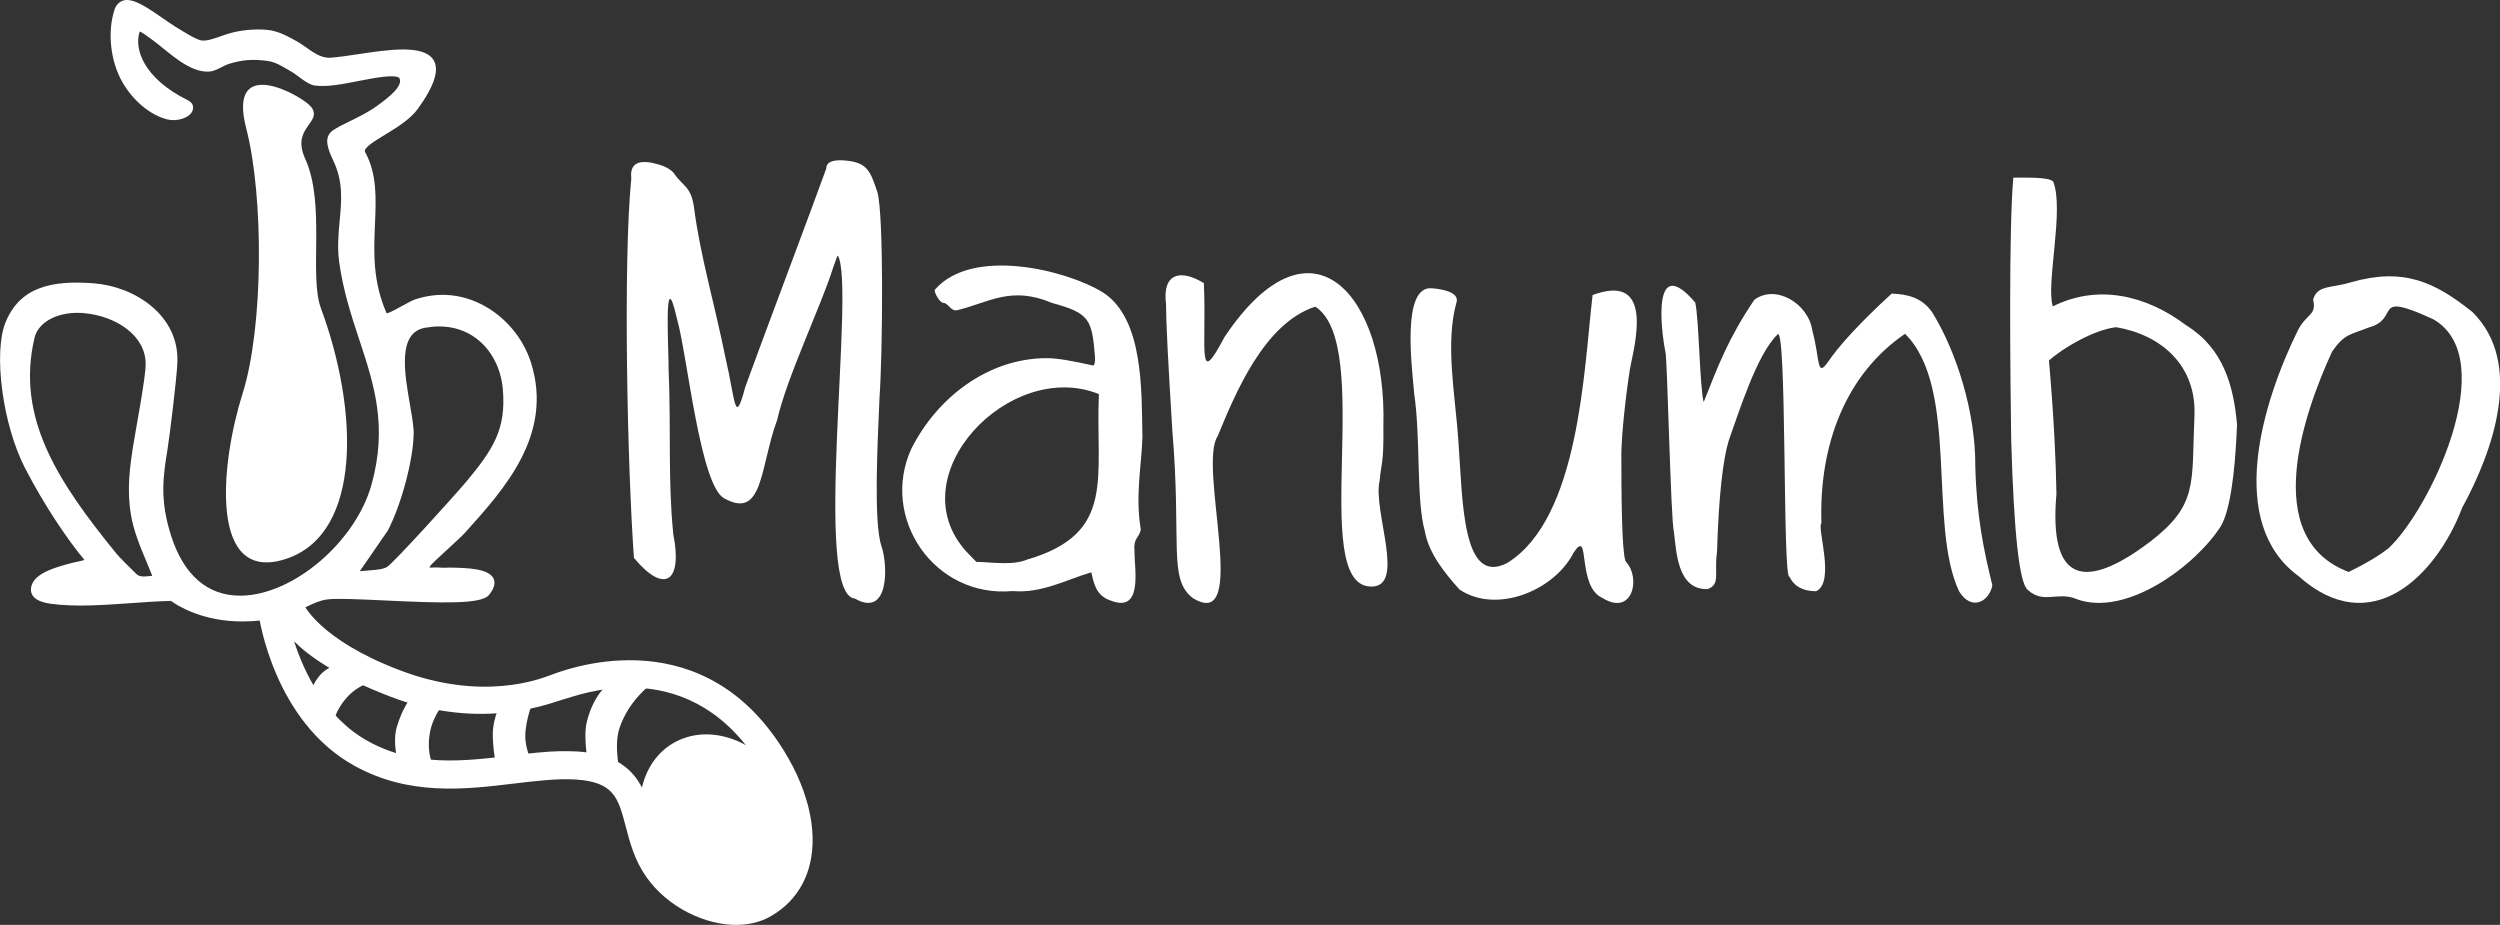
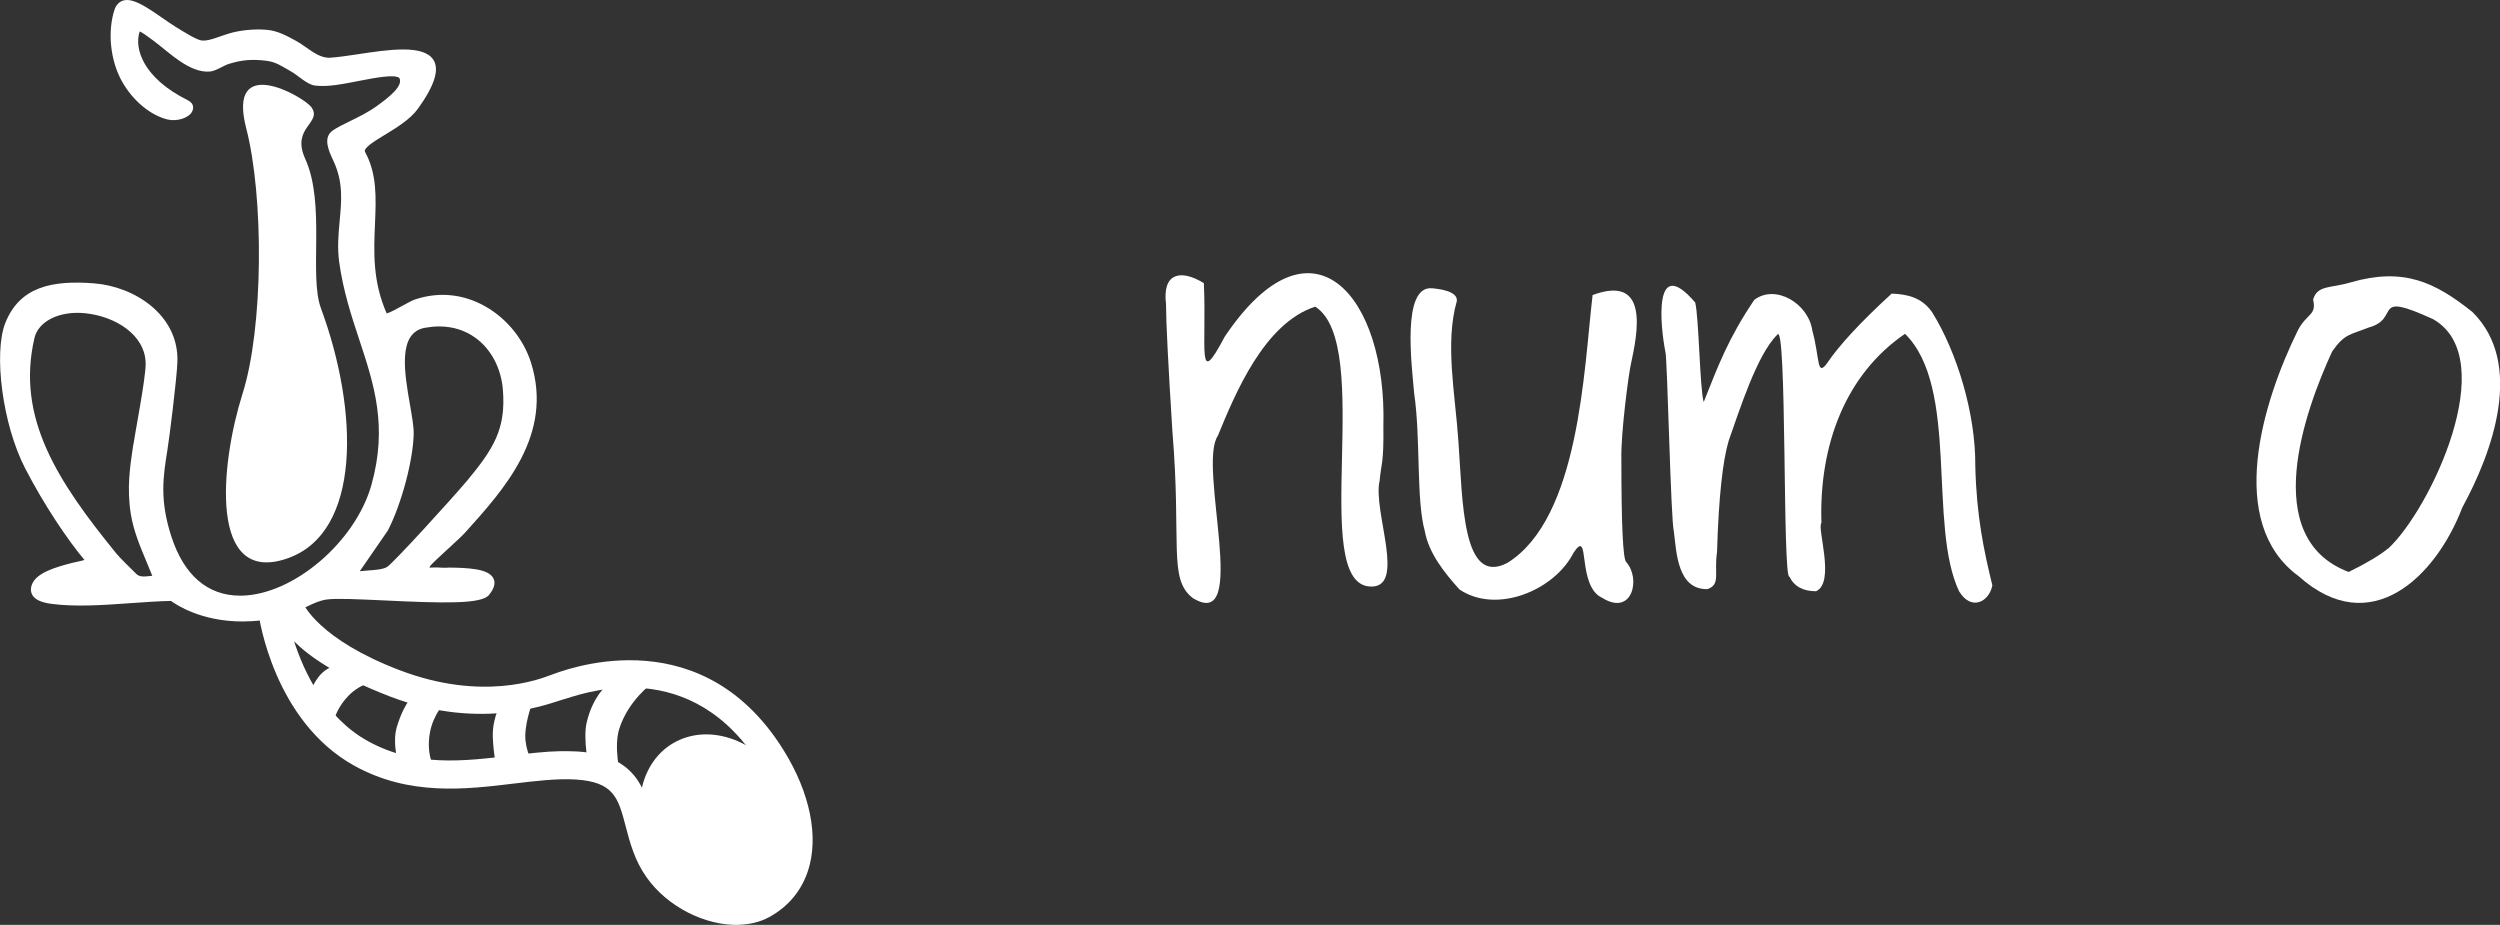
<svg xmlns="http://www.w3.org/2000/svg" id="Livello_2" viewBox="0 0 294.55 108.97">
  <rect x="0" y="0" width="294.55" height="108.97" fill="#333333" stroke="none" />
  <defs>
    <style>.cls-1{fill:#fff;}</style>
  </defs>
  <g id="Livello_1-2">
-     <path class="cls-1" d="M100.73,70.52c-5.07-.36.09-36.77-2.01-40.4-.06,0-.25.49-.56,1.41-1.41,4.51-5.47,12.95-6.59,17.93-2.04,5.52-1.61,11.81-6.21,9.27-2.87-1.39-4.4-17.07-5.59-21.12-1.66-7.37-.94,4.51-1,5.71.31,7.46-.09,13.21.56,19.65,1.11,5.59-1.04,7.09-4.64,2.76-.78-10.89-1.29-34.88-.31-44.7-.31-2.52,2.04-2.08,3.77-1.47.69.31,1.13.61,1.38,1.04,1.03,1.41,1.93,1.41,2.26,3.99.73,5.6,2.32,10.84,3.7,17.62,1.17,4.97,1.05,8.17,2.32,3.38,2.2-6.09,7.59-20.32,9.54-25.73,0-.68.57-.98,1.69-.98,3.07.11,3.46,1.11,4.33,3.75.77,2.53.63,18.99.25,24.32-.21,5-.73,14.66.25,17.44.75,2.26.91,8.43-3.14,6.14Z" />
-     <path class="cls-1" d="M130.84,70.75c-1.72-.57-1.98-2.07-2.26-3.32-2.87.83-5.82,2.51-9.29,2.21-9.25.82-15.62-8.65-11.92-16.76,3.02-6.01,9.04-10.7,16-10.68,1.19,0,2.95.31,5.4.86.19,0,.25-.31.25-.92-.36-4.51-.6-5.23-5.08-6.45-4.84-2.05-7.44-.04-11.17.86-.78.13-.99-.78-1.57-.86-.45.04-1.13-1.16-1.07-1.54,4.39-5.1,15.49-2.36,19.83.31,4.82,3.11,4.53,11.68,4.64,17.01-.08,3.25-.87,6.9-.19,10.93-.19.99-.89.96-.75,2.52,0,2.18,1.04,7.36-2.82,5.83ZM121.12,65.9c10.4-3.1,7.94-9.57,8.35-19.47-10.48-4.23-23.69,9.6-15.63,18.54,0,0,1.19,1.23,1.19,1.23,1.76.02,4.32.48,6.09-.31Z" />
    <path class="cls-1" d="M140.52,70.45c-2.91-2.25-1.29-6.48-2.39-19.65-.5-7.98-.75-12.96-.75-14.98-.45-3.66,1.72-4.14,4.46-2.46.34,7.83-.87,12.6,2.45,6.32,10.3-15.34,19.13-4.75,18.7,10.5.06,4.56-.28,4.49-.44,6.45-.86,3.57,3.28,12.81-1.19,12.47-7.16-.51.63-28.52-6.4-32.97-6.01,1.95-9.42,10.22-11.48,15.23-2.41,3.52,3.84,23.28-2.95,19.1Z" />
    <path class="cls-1" d="M188.89,70.49c-3.23-1.28-1.43-8.54-3.51-5.34-2.22,4.38-9.03,7.26-13.43,4.3-1.76-1.97-3.61-4.25-4.08-6.88-1.03-3.69-.47-10.86-1.25-16.21-.29-3.33-1.49-12.66,2.07-12.4.67.06,3.13.29,2.95,1.53-1.42,4.94-.18,10.96.19,16.52.51,7.1.45,17.1,5.77,14.31,8.5-5.28,9.01-22.8,10.04-31.56,6.73-2.48,5.3,4.47,4.52,8.11-.24.95-1.21,8.15-1.13,11.24,0,7.74.19,11.73.56,12.1,1.76,1.94.74,6.35-2.7,4.3Z" />
    <path class="cls-1" d="M230.85,69.73c-3.75-7.82.04-24.06-6.4-30.4-6.94,4.74-10.15,13-9.85,22.29-.55.57,1.67,6.99-.63,8.04-1.51,0-2.57-.55-3.14-1.72-.83.4-.27-30.49-1.44-28.49-2.4,2.33-4.52,9.13-5.71,12.46-.69,2.27-1.19,6.63-1.38,13.14-.37,2.47.46,3.82-1.13,4.36-3.52.08-3.65-4.32-3.95-6.76-.37-1.22-.77-20.5-1-21.18-.59-2.94-1.5-11.67,3.51-5.83.44,1.77.54,10.2,1,11.73,1.65-4.14,2.84-7.42,5.96-12.04,2.49-1.89,6.38.41,6.84,3.62.9,3.29.5,5.54,1.76,3.81,1.32-1.97,3.83-4.73,7.59-8.17,1.87.08,3.57.46,4.77,2.21,2.93,4.71,5.13,11.95,5.08,18.11.14,5.89,1.01,9.97,2.01,14.06-.38,1.94-2.47,3.04-3.89.74Z" />
-     <path class="cls-1" d="M244.56,70.54c-2.21-.85-3.79.65-5.65-1.04-1-.8-1.63-6.69-1.95-17.62-.11-7.32-.3-24.88.25-30.95,1.12.02,4.3-.13,4.71.49,1.3,3.34-.89,12.04-.06,14.68,5.3-2.66,11-1.33,15.69,2.21,4.38,2.69,5.61,7.08,6.02,11.73-.25,6.14-.88,10.13-1.88,11.91-2.96,4.67-11.21,10.87-17.13,8.6ZM253.22,63.91c5.82-4.45,4.97-6.86,5.33-14.92.25-5.92-3.9-9.54-9.23-10.44-2.56.29-6.27,2.43-7.91,3.93.56,6.45.82,11.73.88,15.72-.93,10.59,3.42,11.34,10.92,5.71Z" />
    <path class="cls-1" d="M270.83,67.89c-8.59-6.27-4.32-20.42-.06-29.04,1.06-1.97,2.19-1.67,1.76-3.56.52-1.73,2.02-1.3,4.46-2.03,6.18-1.77,9.87-.05,14.31,3.5,6.15,6.07,2.37,16.52-1.19,23.03-3.09,8.1-10.76,15.71-19.27,8.11ZM281.37,64.64c4.95-4.58,13.4-22.36,5.33-27.02-7.5-3.44-3.7-.07-7.66.98-2.12.86-2.8.69-4.27,2.82-3.17,6.89-8.67,21.95,1.95,25.97,2.13-1.04,3.64-1.96,4.64-2.76Z" />
    <path class="cls-1" d="M52.7,66.89c-.47,0-.87,0-1.13-.03-.12-.01-.26,0-.42,0-.17,0-.5.01-.54.02,0,0,0-.05.06-.18.13-.21,1.27-1.26,2.11-2.03.86-.79,1.67-1.53,2-1.9,4.65-5.15,10.44-11.56,7.79-20.02-.94-3-3.18-5.6-6-6.97-2.46-1.2-5.13-1.36-7.72-.48-.31.11-.82.39-1.41.71-.57.32-1.5.83-1.88.92-1.67-3.8-1.52-7.23-1.38-10.54.13-3.03.26-5.88-1.17-8.49-.24-.45,1.11-1.27,2.29-1.99,1.42-.86,3.04-1.85,3.94-3.1,1.97-2.74,2.56-4.63,1.81-5.78-1.18-1.8-5.27-1.19-8.88-.64-1.21.18-2.36.35-3.26.41-1.48.08-2.68-1.24-3.97-1.95-1.07-.59-2.18-1.21-3.45-1.33-1.09-.11-2.64-.04-4.05.3-1.3.32-2.7,1.04-3.62.96-.57-.04-1.87-.84-3.12-1.61C18.49,1.78,15.97-.43,14.49.07c-.48.17-.82.53-1,1.08-.85,2.6-.5,6.07.96,8.58,1.29,2.21,3.32,3.87,5.3,4.35,1.13.27,2.54-.2,2.9-.96.1-.22.33-.89-.52-1.31-5.27-2.61-6.35-6.1-5.67-8.1.32.11,1.06.67,1.67,1.12,1.83,1.37,4.2,3.79,6.58,3.6.74-.06,1.57-.69,2.28-.91,1.48-.46,2.72-.58,4.47-.35,1.09.14,1.85.7,2.72,1.18.95.52,1.96,1.6,2.93,1.73,1.49.19,3.25-.17,5.25-.56,1.91-.37,4.07-.78,4.68-.35.51.89-1.05,2.18-2.64,3.32-1.04.75-2.17,1.3-3.16,1.78-.8.39-1.49.73-2.03,1.1-1.2.84-.48,2.39.04,3.51l.06.13c1.14,2.46.93,4.67.71,7.01-.14,1.53-.29,3.12-.06,4.83.47,3.41,1.44,6.36,2.38,9.2,1.73,5.23,3.36,10.18,1.42,17.09-1.89,6.71-9.18,12.93-15.3,13.04-.06,0-.12,0-.17,0-3.82,0-6.61-2.4-8.09-6.94-1.42-4.36-.98-7.09-.47-10.26.25-1.54,1.1-8.39,1.17-10.32.21-5.5-5-8.91-9.85-9.28s-8.71.36-10.42,4.66c-1.41,3.54-.34,11.98,2.34,17.15,2.25,4.35,5.02,8.45,6.98,10.78-.3.11-1.06.25-1.5.36-1.77.47-4.19,1.12-4.7,2.57-.17.47-.13.89.09,1.25.32.5,1.02.82,2.11.98,2.89.4,6.24.16,9.47-.07,1.67-.12,3.24-.23,4.73-.26.6.44,3.53,2.42,8.42,2.42,1.45,0,3.07-.17,4.85-.61,1.17-.39,1.99-.78,2.71-1.13.84-.4,1.5-.72,2.38-.85,1.11-.16,3.85-.02,6.75.11,6.87.33,11.44.46,12.34-.63.63-.76.81-1.42.54-1.96-.57-1.14-2.89-1.26-5.42-1.28ZM54.88,56.81c-1.32,1.59-8.56,9.57-9.28,9.99-.49.29-1.34.35-2.16.41-.35.03-.71.05-1.05.09l3.31-4.8c1.6-3.11,2.96-8.2,3.04-11.35.02-.84-.19-2.04-.43-3.42-.66-3.8-1.49-8.52,1.75-9.11.57-.1,1.13-.16,1.68-.16,1.61,0,3.07.46,4.29,1.35,1.84,1.34,3.01,3.56,3.22,6.1.38,4.66-1.11,7-4.36,10.9ZM15.7,52.41c-.38,2.53-.78,5.14-.28,8.19.32,1.96,1.09,3.8,1.84,5.58.23.55.46,1.1.68,1.66-.92.1-1.48.18-1.88-.22-.75-.73-2-1.97-2.34-2.39-6.94-8.52-11.85-16.02-9.66-25.41.46-1.97,2.93-3.21,5.92-2.92,3.62.35,7.2,2.58,7.18,6.01-.01,1.73-1.21,7.9-1.45,9.5Z" />
    <path class="cls-1" d="M36.64,12.56c1.47,1.95-2.4,2.37-.68,6.15,2.42,5.32.43,13.75,1.85,17.6,4.49,12.18,4.76,26.36-3.86,29.45-9.48,3.39-7.95-11.23-5.38-19.35,2.49-7.84,2.52-23.27.44-31.29-2.31-8.92,6.72-3.74,7.62-2.55Z" />
    <path class="cls-1" d="M86.99,108.97c-3.87.09-8.35-2.09-10.85-5.66-1.38-1.97-1.93-4.07-2.41-5.91-.89-3.4-1.39-5.27-5.91-5.56-2.16-.13-4.61.16-7.19.47-5.81.7-12.39,1.5-18.88-2.09-9.47-5.24-11.22-17.4-11.29-17.92l2.37-1.26,2.91.09s1.79,4.2,11.37,7.84c9.75,3.71,16.49,1.03,17.71.59,1.36-.5,17-6.83,26.93,7.94,3.35,4.98,4.68,10.22,3.66,14.35-.67,2.72-2.33,4.87-4.8,6.21-1.07.58-2.3.87-3.61.9ZM66.1,88.51c.65-.01,1.3,0,1.93.03,6.9.43,7.96,4.46,8.89,8.01.44,1.66.89,3.37,1.93,4.86,2.53,3.62,7.71,5.1,10.18,3.76,1.65-.9,2.72-2.28,3.17-4.1.79-3.19-.41-7.57-3.2-11.73-8.43-12.55-21.17-7.29-22.55-6.96-1.3.32-9.51,3.92-20.53-.33-6.3-2.43-9.58-4.78-11.27-6.49,1.17,3.62,3.67,8.98,8.7,11.76,5.55,3.07,11.31,2.37,16.89,1.7,2.03-.25,3.98-.48,5.86-.52Z" />
    <path class="cls-1" d="M80.1,87.16c-4.55,1.98-6.08,7.99-3.42,13.43,2.66,5.43,8.5,8.23,13.04,6.25,4.55-1.98,6.08-7.99,3.42-13.43-2.66-5.43-8.5-8.23-13.04-6.25Z" />
    <path class="cls-1" d="M76.73,80.59s-2.69,1.94-3.76,5.25c-.69,2.15.11,5.41.11,5.41l-3.69-.71s-.72-3.47-.27-5.4c.73-3.17,2.51-4.55,2.51-4.55h5.09Z" />
    <path class="cls-1" d="M62.83,82.52s-.89,2.15-.94,4.1c-.04,1.79.94,3.48.94,3.48l-4.25.68s-.47-1.95-.52-4.03c-.05-2.4,1.15-4.24,1.15-4.24h3.62Z" />
    <path class="cls-1" d="M41.31,78.37s-2.37-.54-3.82,1.44c-1.53,2.08-1.19,3.71-1.19,3.71l2.82,2.64s-.05-2.05,1.86-4.11c1.53-1.65,3.82-1.99,3.82-1.99l-3.49-1.69Z" />
    <path class="cls-1" d="M52.52,82.59s-1.45,1.55-1.85,3.63c-.61,3.21.89,4.87.89,4.87l-4.51-.65s-.91-2.77-.29-4.81c.91-3.01,2.13-3.92,2.13-3.92l3.63.88Z" />
  </g>
</svg>